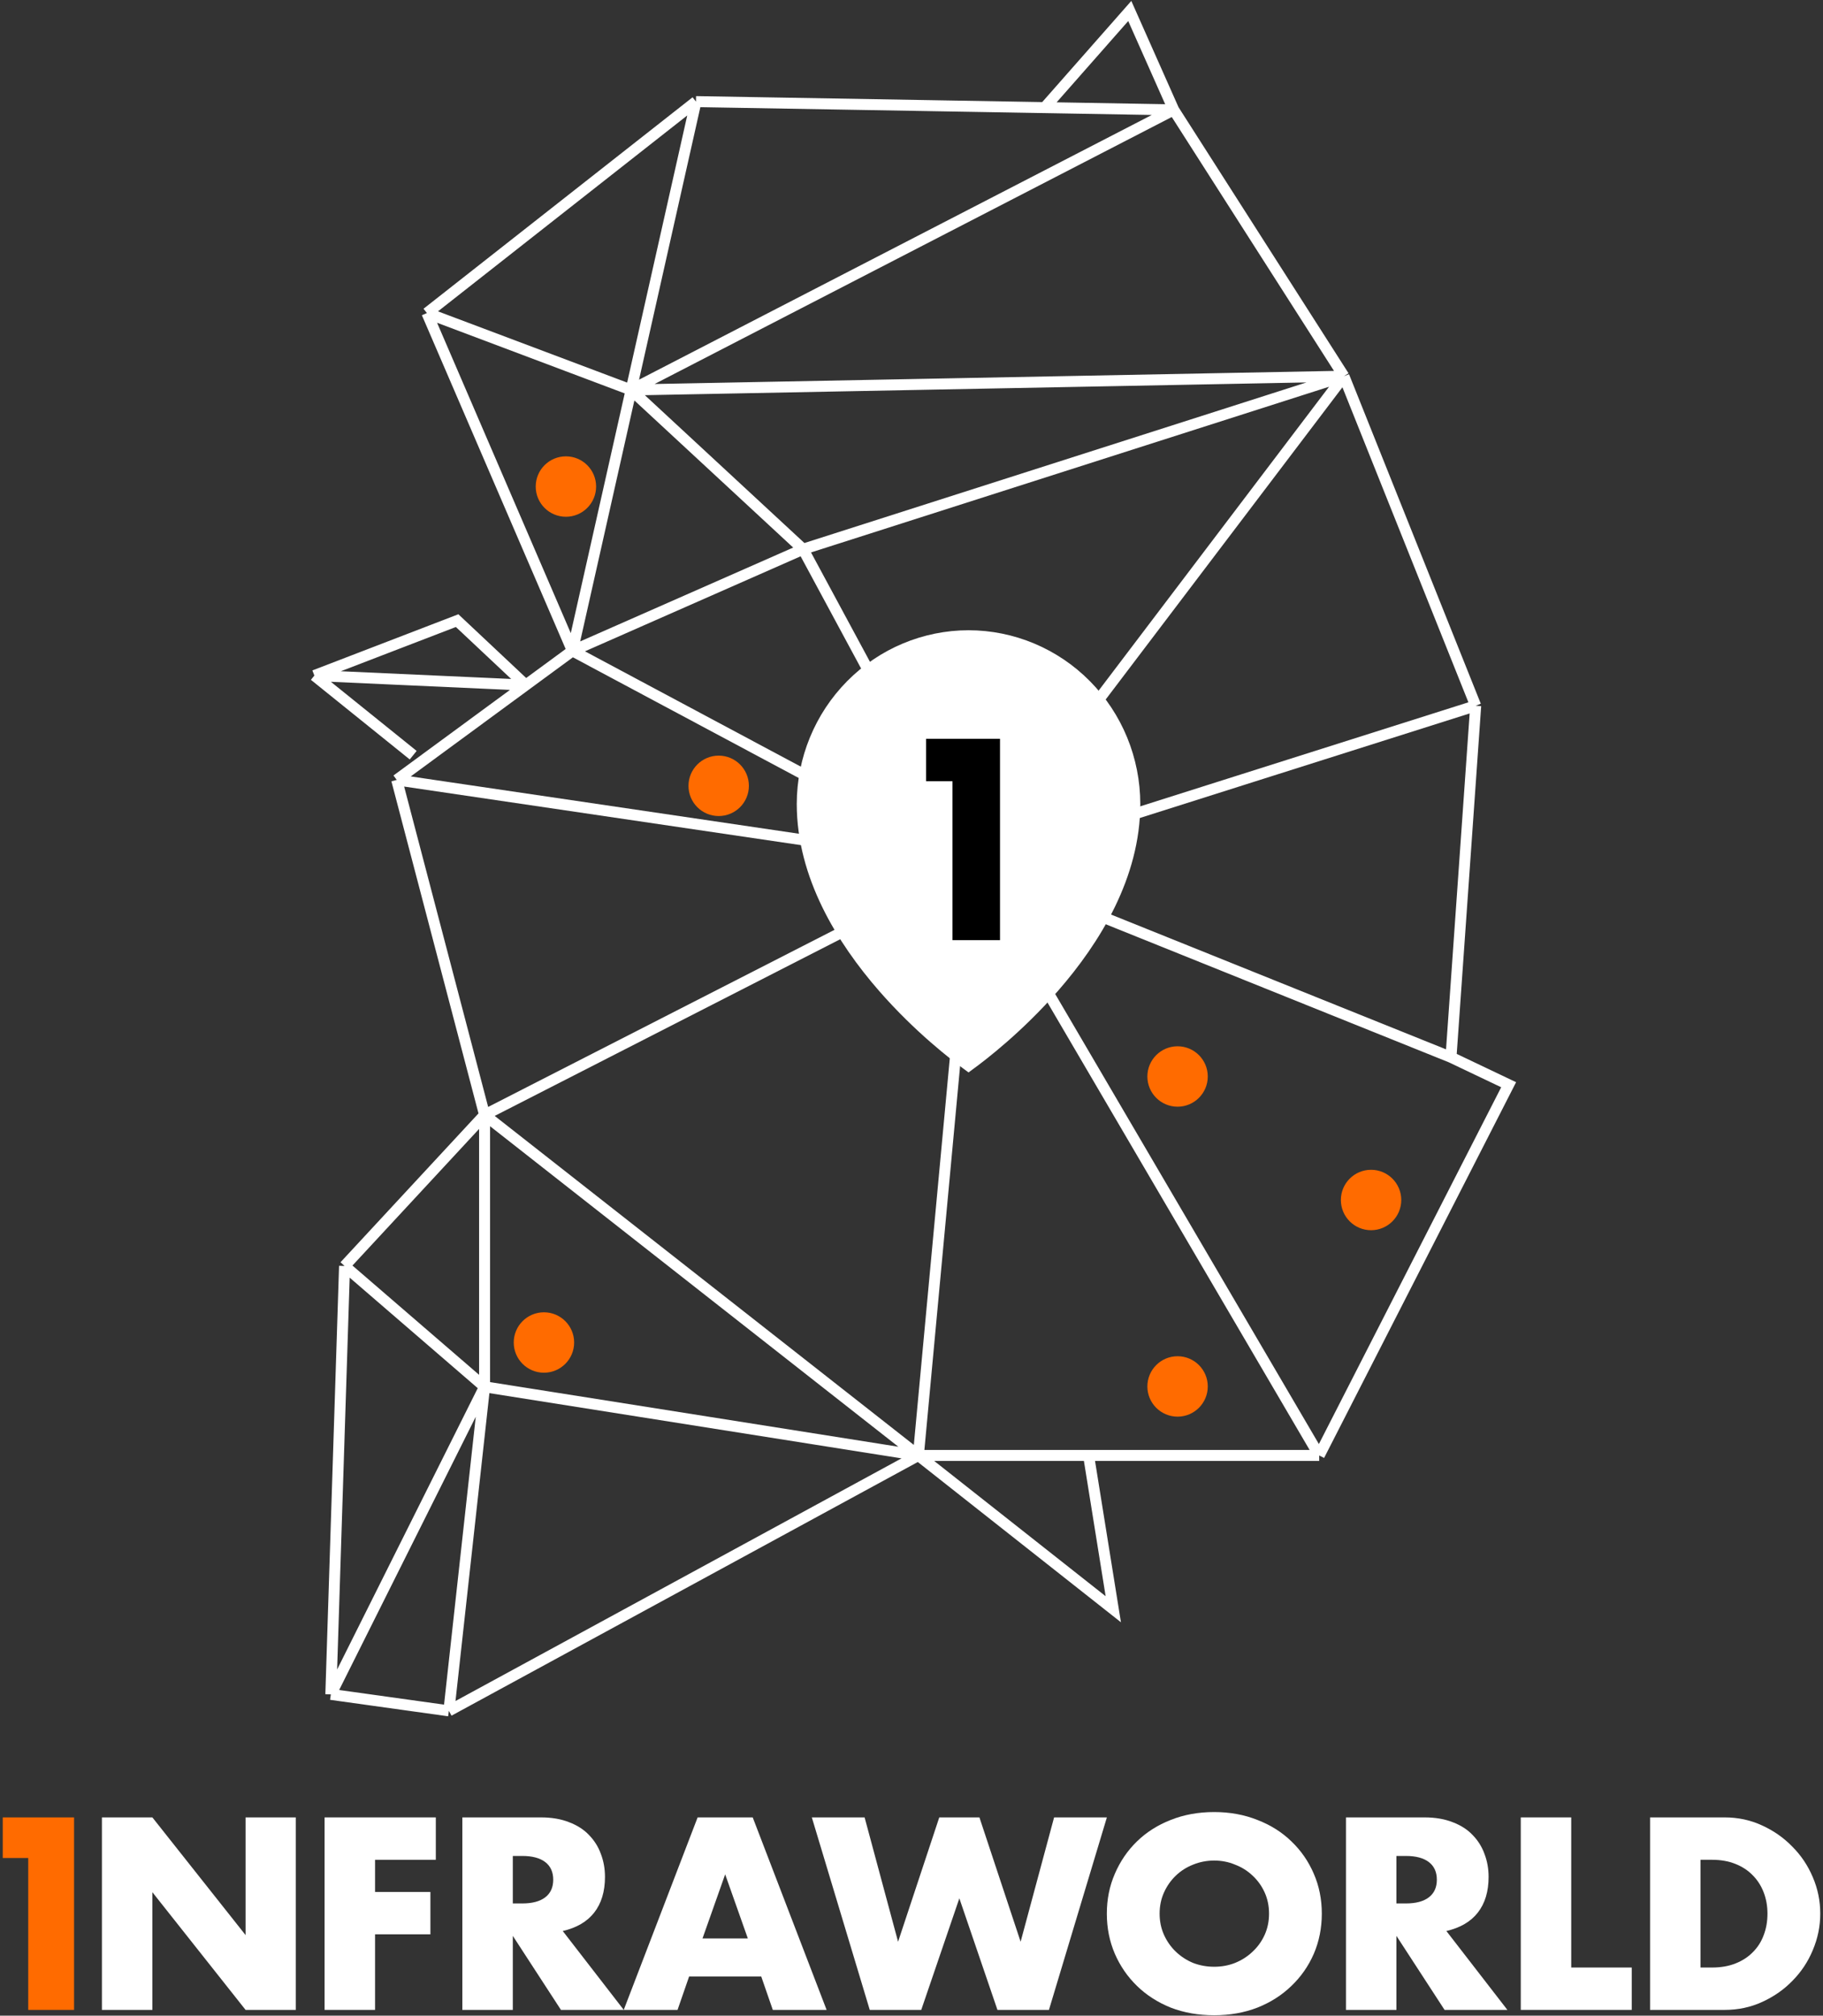
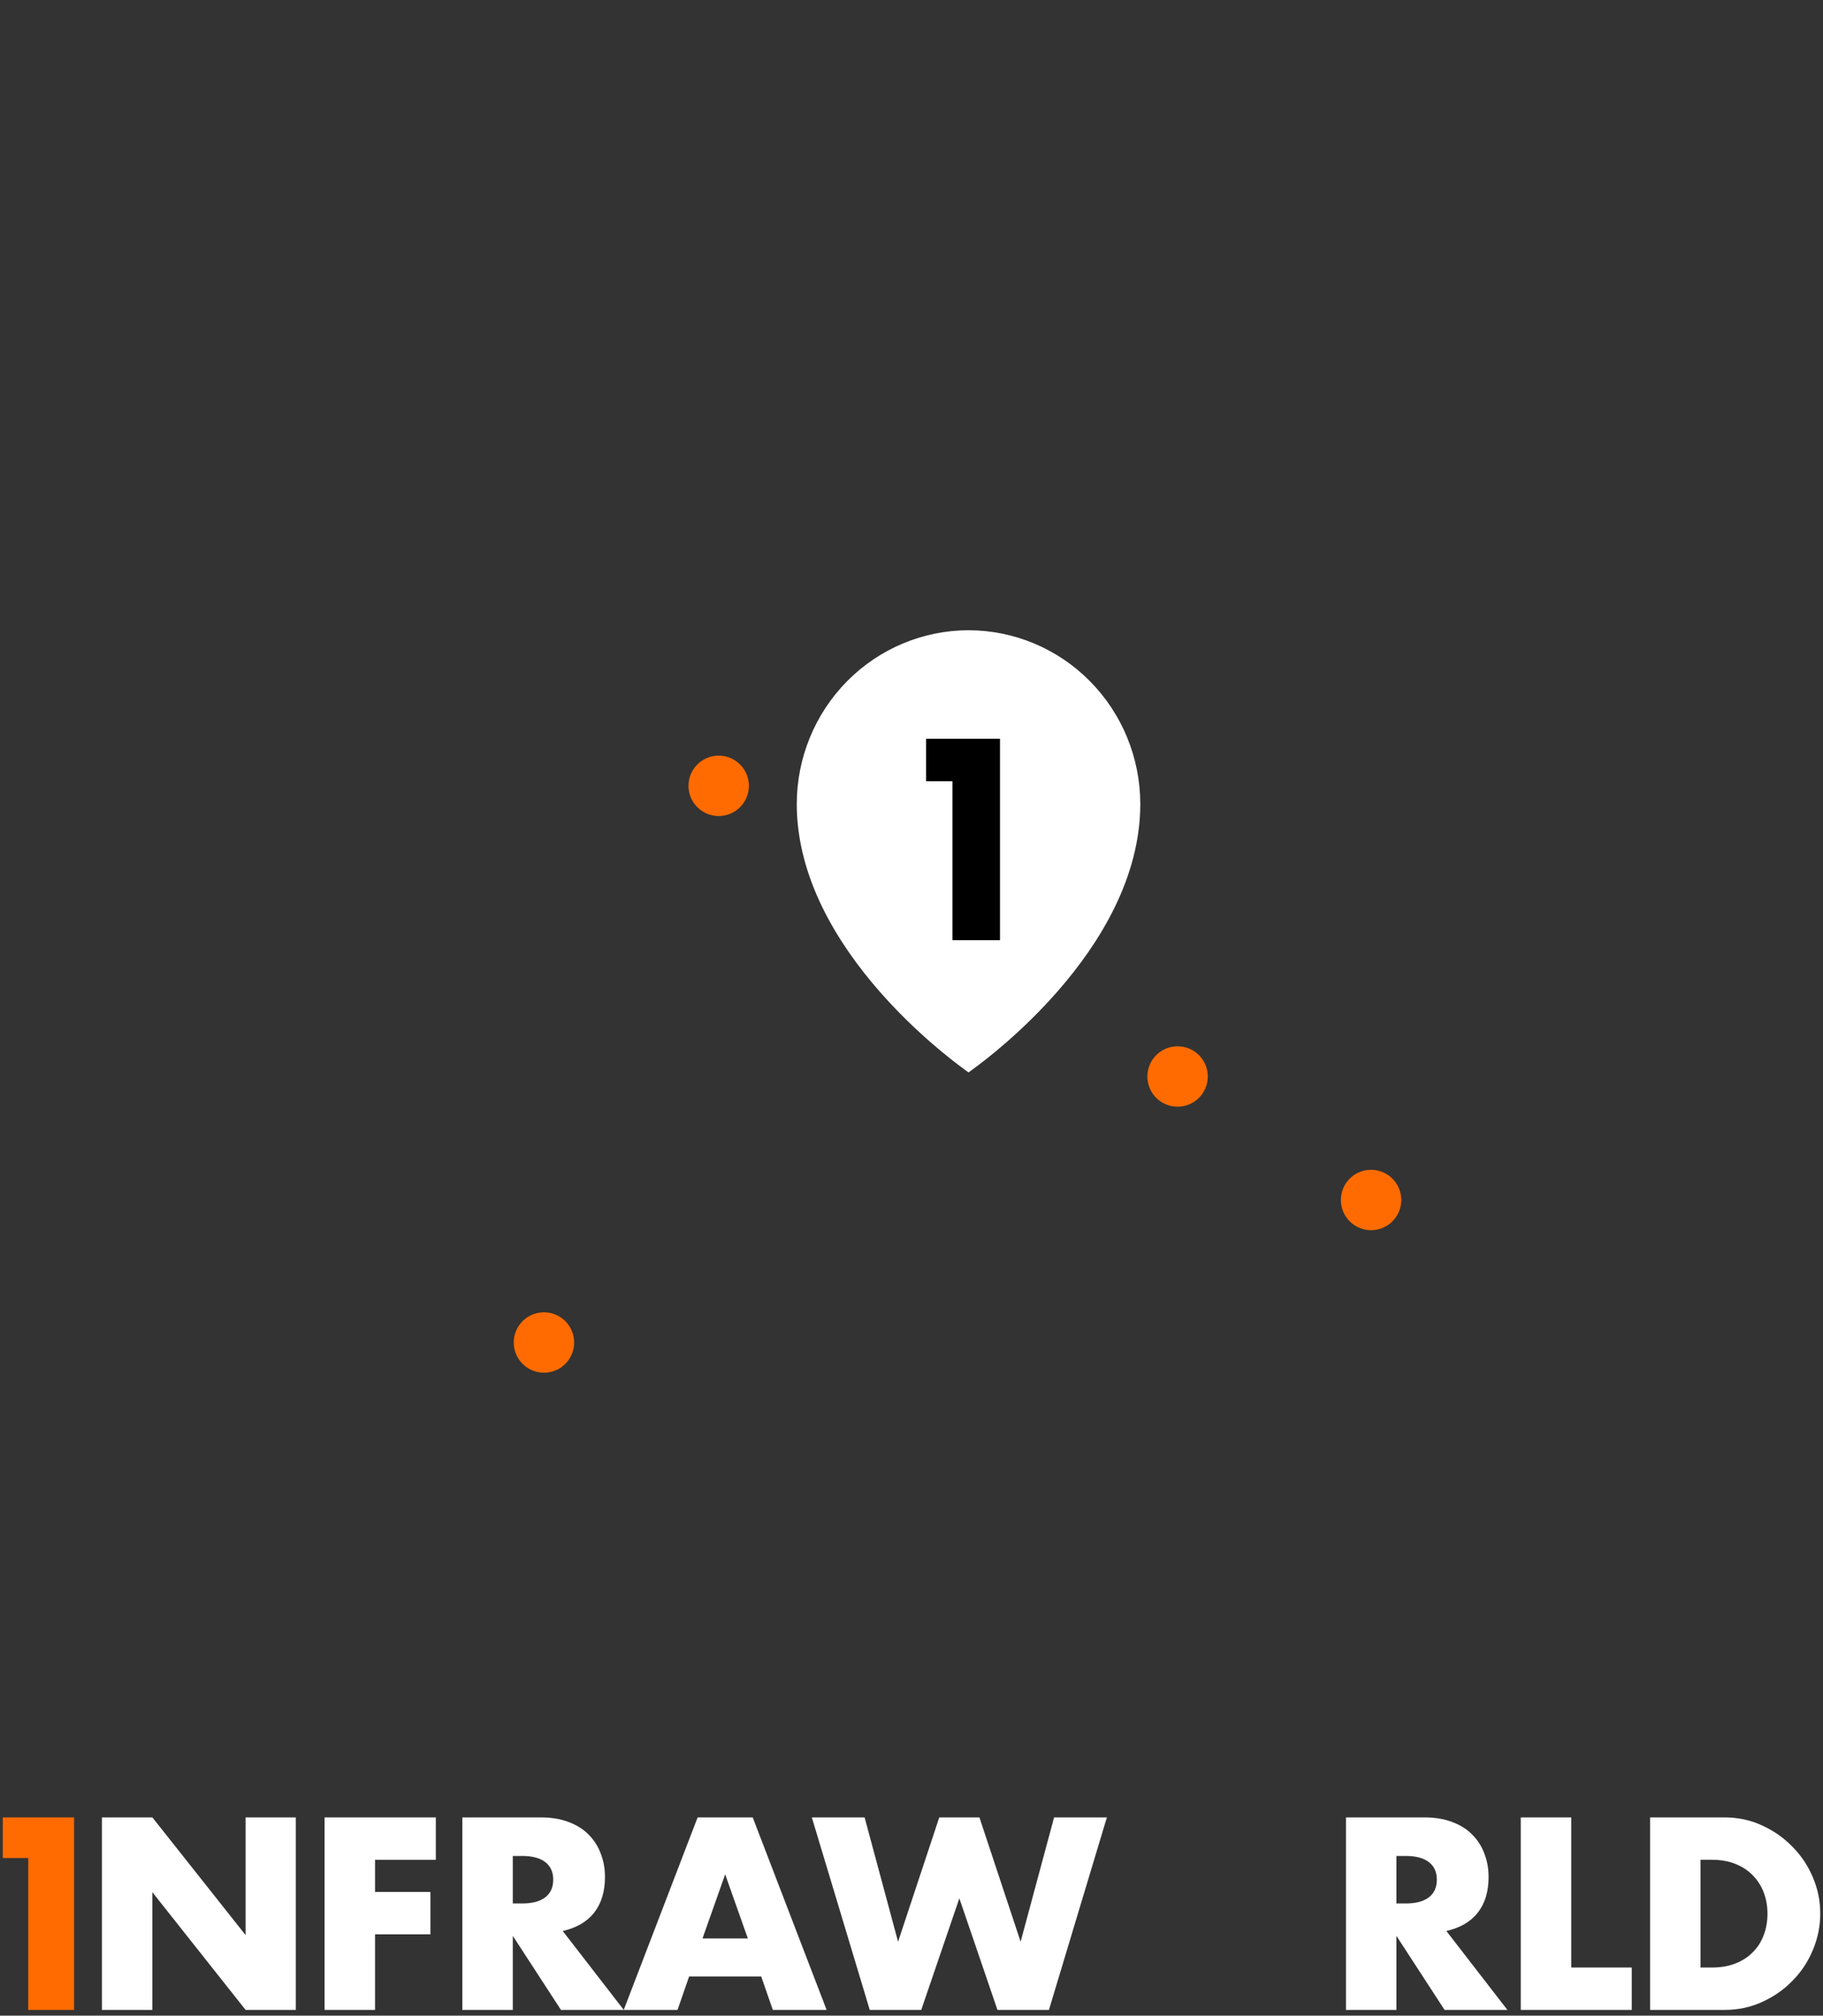
<svg xmlns="http://www.w3.org/2000/svg" width="332" height="367" viewBox="0 0 332 367" fill="none">
  <rect x="0" y="0" width="332" height="367" fill="#333333" stroke="none" />
-   <path d="M213.75 20L190.25 19.595M213.75 20L205.75 2L190.25 19.595M213.75 20L244.75 68.5M213.75 20L114.938 71M126.75 18.5L77.75 57M126.75 18.5L190.25 19.595M126.75 18.5L114.938 71M77.75 57L104.25 118.5M77.75 57L114.938 71M104.25 118.5L114.938 71M104.25 118.5L146.25 100M104.25 118.5L177.25 157.5M104.25 118.5L95.75 124.742M244.75 68.5L114.938 71M244.75 68.5L146.25 100M244.75 68.5L177.25 157.5M244.75 68.5L268.75 128.5M114.938 71L146.25 100M146.25 100L177.25 157.5M72.25 142L177.25 157.5M72.25 142L95.75 124.742M72.25 142L88.25 203M177.25 157.5L88.25 203M177.25 157.5L268.75 128.5M177.25 157.5L264.25 192.5M177.25 157.5L240.25 265M177.25 157.5L167.25 265M75.25 137.5L57.25 123M57.25 123L83.25 113L95.75 124.742M57.25 123L95.75 124.742M88.25 203L62.75 230.5M88.25 203L167.25 265M88.25 203V252.5M268.75 128.5L264.25 192.5M264.25 192.5L274.75 197.5L240.25 265M240.25 265H198.25M167.25 265H198.25M167.25 265L202.75 293L198.25 265M167.25 265L81.75 311.5M167.25 265L88.25 252.5M81.75 311.5L60.25 308.5M81.75 311.5L88.25 252.5M60.25 308.5L62.75 230.5M60.25 308.5L88.25 252.5M62.75 230.5L88.25 252.5" stroke="white" stroke-width="2" />
-   <circle cx="214.456" cy="252.434" r="4.5" fill="#FF6B00" stroke="#FF6B00" stroke-width="2" />
  <circle cx="249.695" cy="218.488" r="4.5" fill="#FF6B00" stroke="#FF6B00" stroke-width="2" />
  <circle cx="214.456" cy="196" r="4.5" fill="#FF6B00" stroke="#FF6B00" stroke-width="2" />
-   <circle cx="103.062" cy="88.588" r="4.5" fill="#FF6B00" stroke="#FF6B00" stroke-width="2" />
  <circle cx="99.061" cy="244.434" r="4.5" fill="#FF6B00" stroke="#FF6B00" stroke-width="2" />
  <circle cx="130.886" cy="143.08" r="4.5" fill="#FF6B00" stroke="#FF6B00" stroke-width="2" />
  <path d="M191.609 179.511C185.211 186.839 178.661 191.864 176.386 193.527C174.11 191.864 167.56 186.839 161.163 179.511C153.641 170.895 146.505 159.296 146.504 146.376C146.514 138.358 149.669 130.674 155.272 125.008C160.875 119.344 168.469 116.16 176.386 116.15C184.303 116.16 191.896 119.344 197.499 125.008C203.103 130.673 206.258 138.357 206.267 146.375C206.267 159.296 199.131 170.895 191.609 179.511Z" fill="white" stroke="white" stroke-width="2.8" />
  <path d="M167.151 142.243V143.743H168.651H171.965V171.173V172.673H173.465H182.12H183.62V171.173V134.512V133.012H182.12H168.651H167.151V134.512V142.243Z" fill="black" stroke="white" stroke-width="3" />
  <path d="M18.561 365.949V330.901H27.75L44.724 352.329V330.901H53.867V365.949H44.724L27.75 344.52V365.949H18.561Z" fill="white" />
  <path d="M79.37 338.617H68.304V344.474H78.385V352.19H68.304V365.949H59.114V330.901H79.37V338.617Z" fill="white" />
  <path d="M93.391 346.566H95.126C96.939 346.566 98.33 346.194 99.299 345.45C100.268 344.706 100.752 343.637 100.752 342.243C100.752 340.848 100.268 339.779 99.299 339.035C98.33 338.292 96.939 337.92 95.126 337.92H93.391V346.566ZM113.6 365.949H102.159L93.391 352.469V365.949H84.201V330.901H98.502C100.471 330.901 102.19 331.195 103.659 331.784C105.129 332.342 106.332 333.117 107.27 334.108C108.239 335.1 108.958 336.246 109.427 337.548C109.927 338.849 110.177 340.244 110.177 341.731C110.177 344.396 109.52 346.566 108.208 348.239C106.926 349.881 105.019 350.997 102.487 351.586L113.6 365.949Z" fill="white" />
  <path d="M136.192 352.934L132.066 341.267L127.94 352.934H136.192ZM138.631 359.859H125.502L123.392 365.949H113.593L127.049 330.901H137.083L150.54 365.949H140.741L138.631 359.859Z" fill="white" />
  <path d="M157.46 330.901L163.555 353.538L171.057 330.901H178.371L185.873 353.538L191.969 330.901H201.581L191.031 365.949H181.653L174.714 345.636L167.775 365.949H158.397L147.848 330.901H157.46Z" fill="white" />
-   <path d="M211.186 348.425C211.186 349.819 211.452 351.105 211.983 352.283C212.515 353.46 213.234 354.483 214.14 355.351C215.046 356.218 216.094 356.9 217.281 357.396C218.501 357.861 219.782 358.093 221.126 358.093C222.47 358.093 223.736 357.861 224.924 357.396C226.143 356.9 227.206 356.218 228.112 355.351C229.05 354.483 229.785 353.46 230.316 352.283C230.848 351.105 231.113 349.819 231.113 348.425C231.113 347.03 230.848 345.744 230.316 344.567C229.785 343.389 229.05 342.367 228.112 341.499C227.206 340.631 226.143 339.965 224.924 339.5C223.736 339.004 222.47 338.756 221.126 338.756C219.782 338.756 218.501 339.004 217.281 339.5C216.094 339.965 215.046 340.631 214.14 341.499C213.234 342.367 212.515 343.389 211.983 344.567C211.452 345.744 211.186 347.03 211.186 348.425ZM201.574 348.425C201.574 345.822 202.059 343.405 203.028 341.174C203.997 338.911 205.341 336.944 207.06 335.27C208.779 333.597 210.827 332.295 213.202 331.366C215.609 330.405 218.25 329.925 221.126 329.925C223.971 329.925 226.596 330.405 229.003 331.366C231.41 332.295 233.473 333.597 235.192 335.27C236.943 336.944 238.303 338.911 239.272 341.174C240.241 343.405 240.725 345.822 240.725 348.425C240.725 351.028 240.241 353.46 239.272 355.723C238.303 357.954 236.943 359.906 235.192 361.579C233.473 363.253 231.41 364.57 229.003 365.53C226.596 366.46 223.971 366.925 221.126 366.925C218.25 366.925 215.609 366.46 213.202 365.53C210.827 364.57 208.779 363.253 207.06 361.579C205.341 359.906 203.997 357.954 203.028 355.723C202.059 353.46 201.574 351.028 201.574 348.425Z" fill="white" />
  <path d="M254.313 346.566H256.048C257.861 346.566 259.252 346.194 260.221 345.45C261.19 344.706 261.675 343.637 261.675 342.243C261.675 340.848 261.19 339.779 260.221 339.035C259.252 338.292 257.861 337.92 256.048 337.92H254.313V346.566ZM274.522 365.949H263.081L254.313 352.469V365.949H245.123V330.901H259.424C261.393 330.901 263.113 331.195 264.582 331.784C266.051 332.342 267.254 333.117 268.192 334.108C269.161 335.1 269.88 336.246 270.349 337.548C270.849 338.849 271.099 340.244 271.099 341.731C271.099 344.396 270.443 346.566 269.13 348.239C267.848 349.881 265.941 350.997 263.41 351.586L274.522 365.949Z" fill="white" />
  <path d="M286.149 330.901V358.233H297.168V365.949H276.959V330.901H286.149Z" fill="white" />
  <path d="M309.697 358.233H311.807C313.401 358.233 314.824 357.985 316.074 357.489C317.324 356.993 318.372 356.311 319.216 355.444C320.091 354.576 320.747 353.553 321.185 352.376C321.654 351.167 321.888 349.85 321.888 348.425C321.888 347.03 321.654 345.729 321.185 344.52C320.716 343.312 320.044 342.274 319.169 341.406C318.325 340.538 317.278 339.857 316.027 339.361C314.777 338.865 313.37 338.617 311.807 338.617H309.697V358.233ZM300.507 330.901H314.105C316.512 330.901 318.762 331.381 320.857 332.342C322.982 333.303 324.826 334.589 326.389 336.2C327.983 337.78 329.234 339.64 330.14 341.778C331.047 343.885 331.5 346.101 331.5 348.425C331.5 350.718 331.047 352.934 330.14 355.072C329.265 357.179 328.03 359.038 326.436 360.65C324.873 362.261 323.029 363.547 320.903 364.508C318.809 365.468 316.543 365.949 314.105 365.949H300.507V330.901Z" fill="white" />
  <path d="M0.5 338.293V330.902H13.488V365.95H5.142V338.293H0.5Z" fill="#FF6B00" />
</svg>